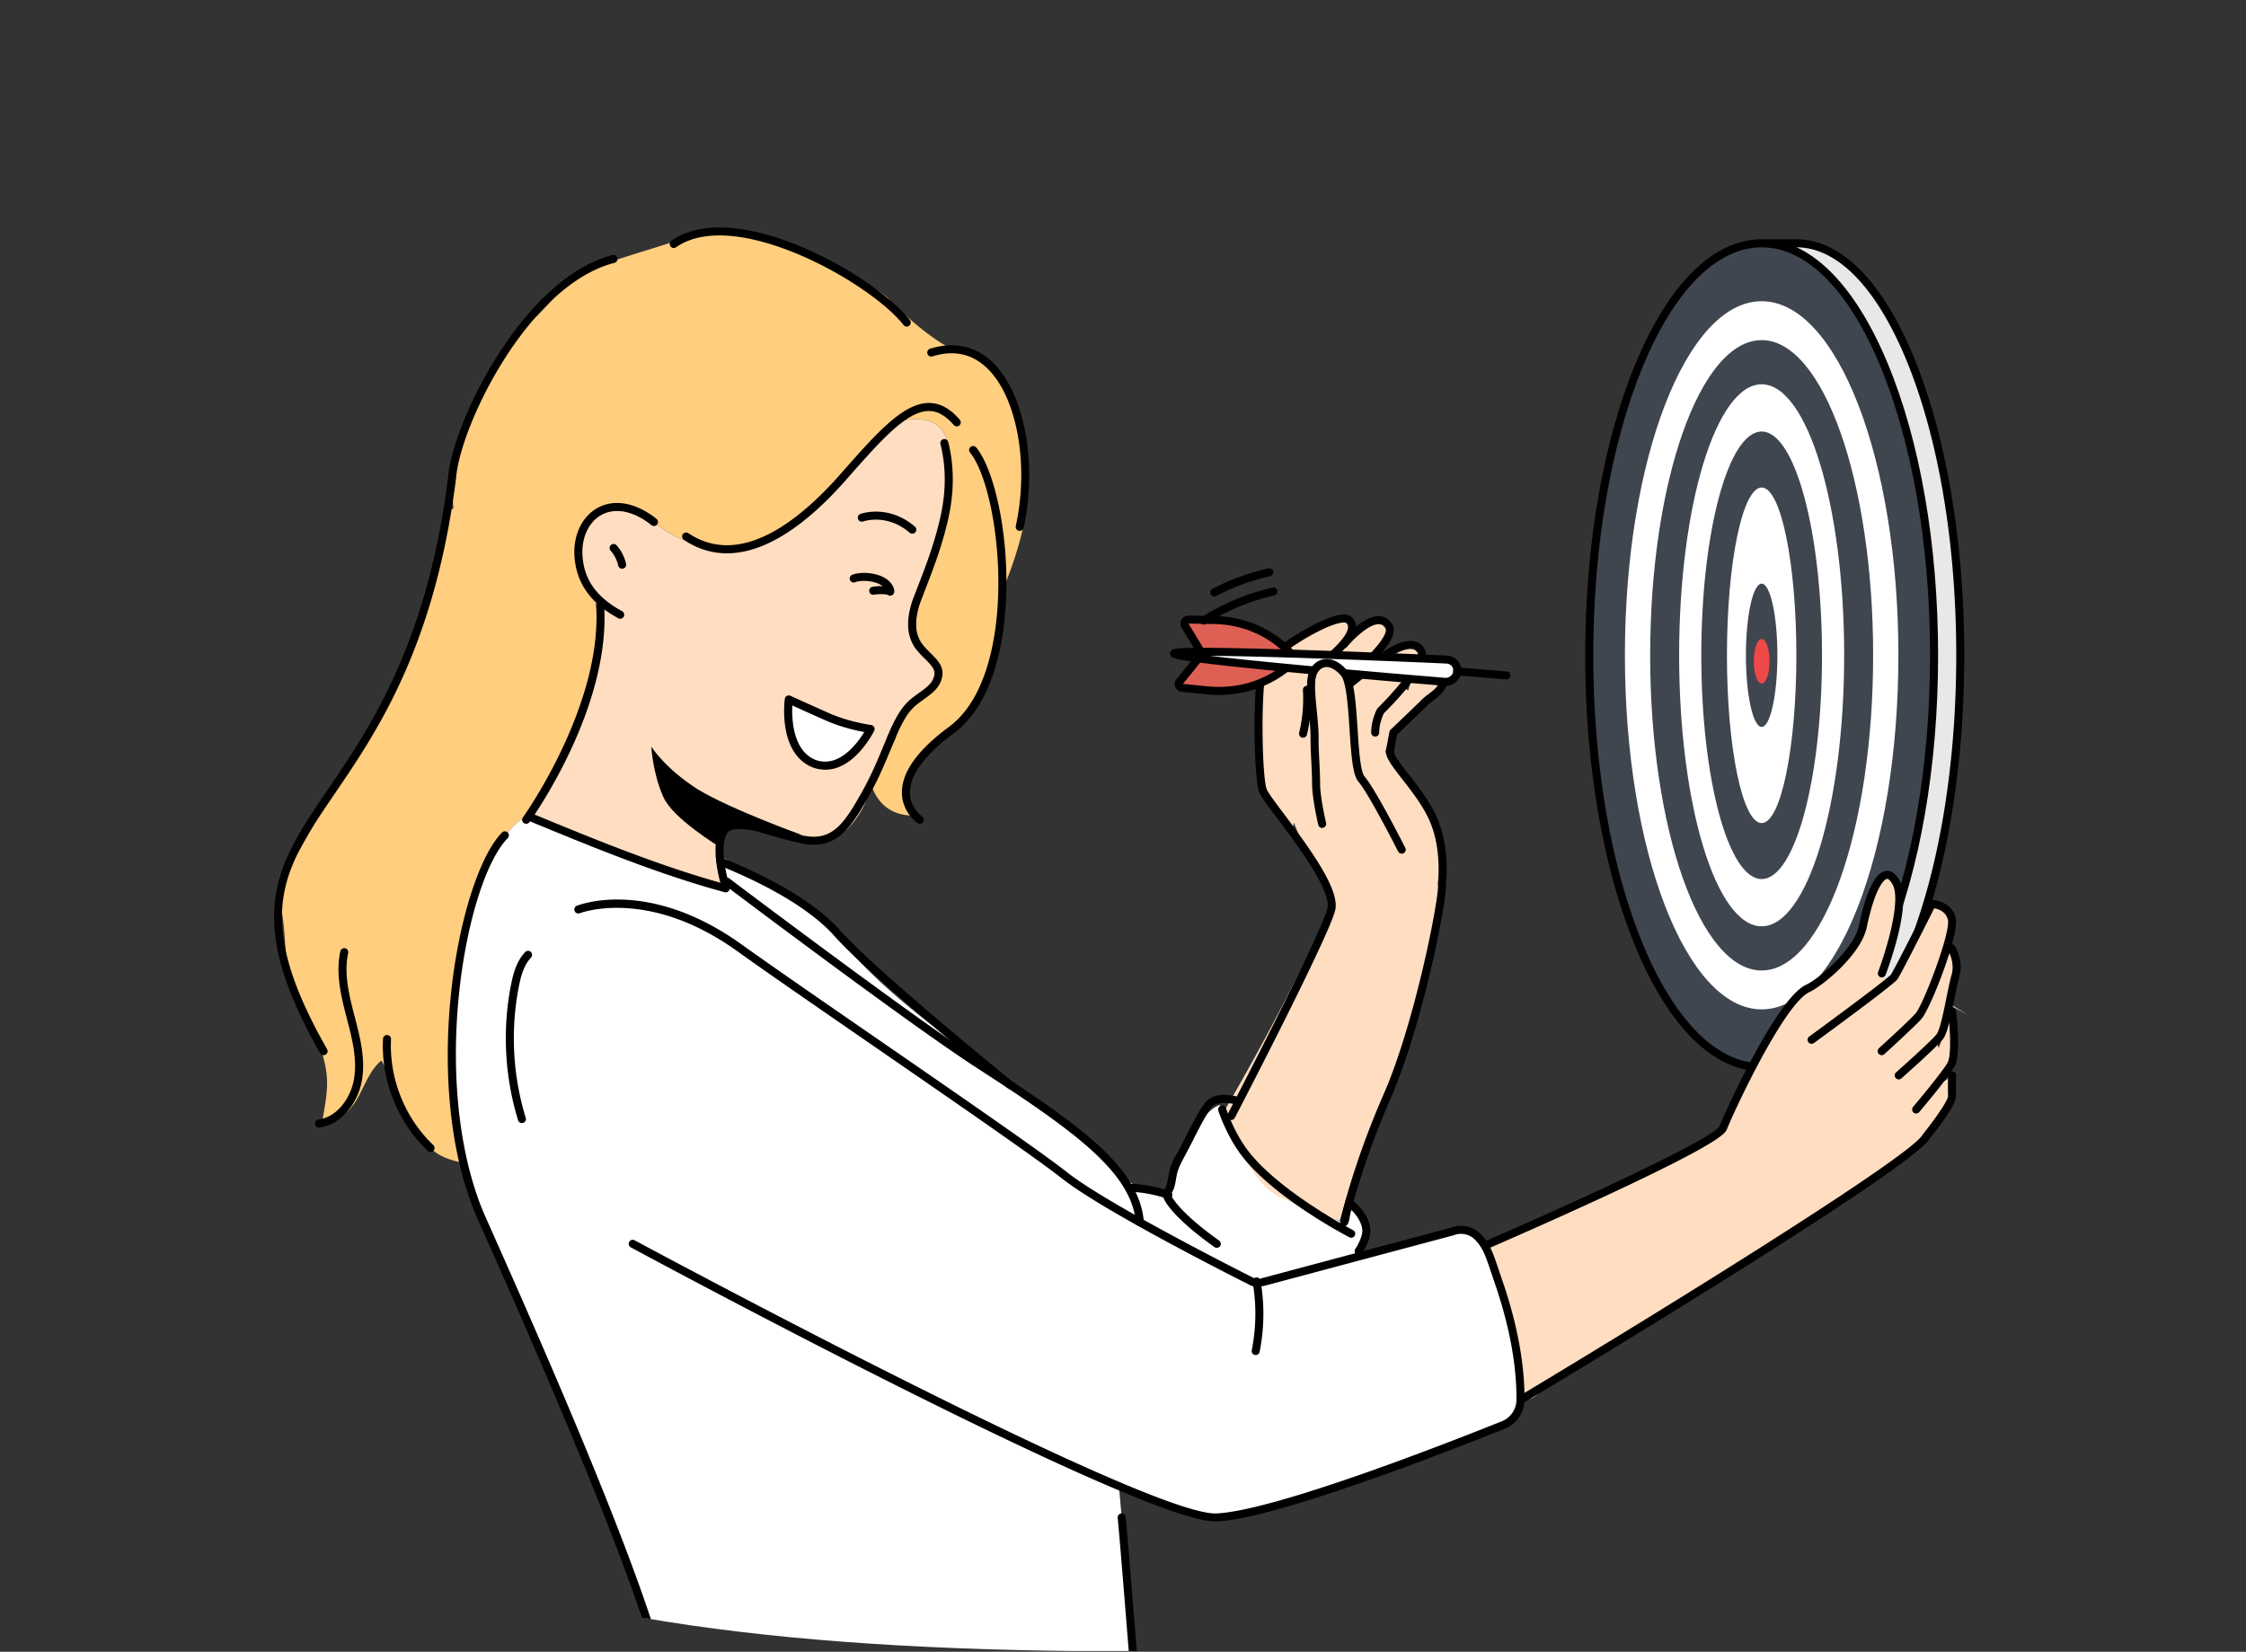
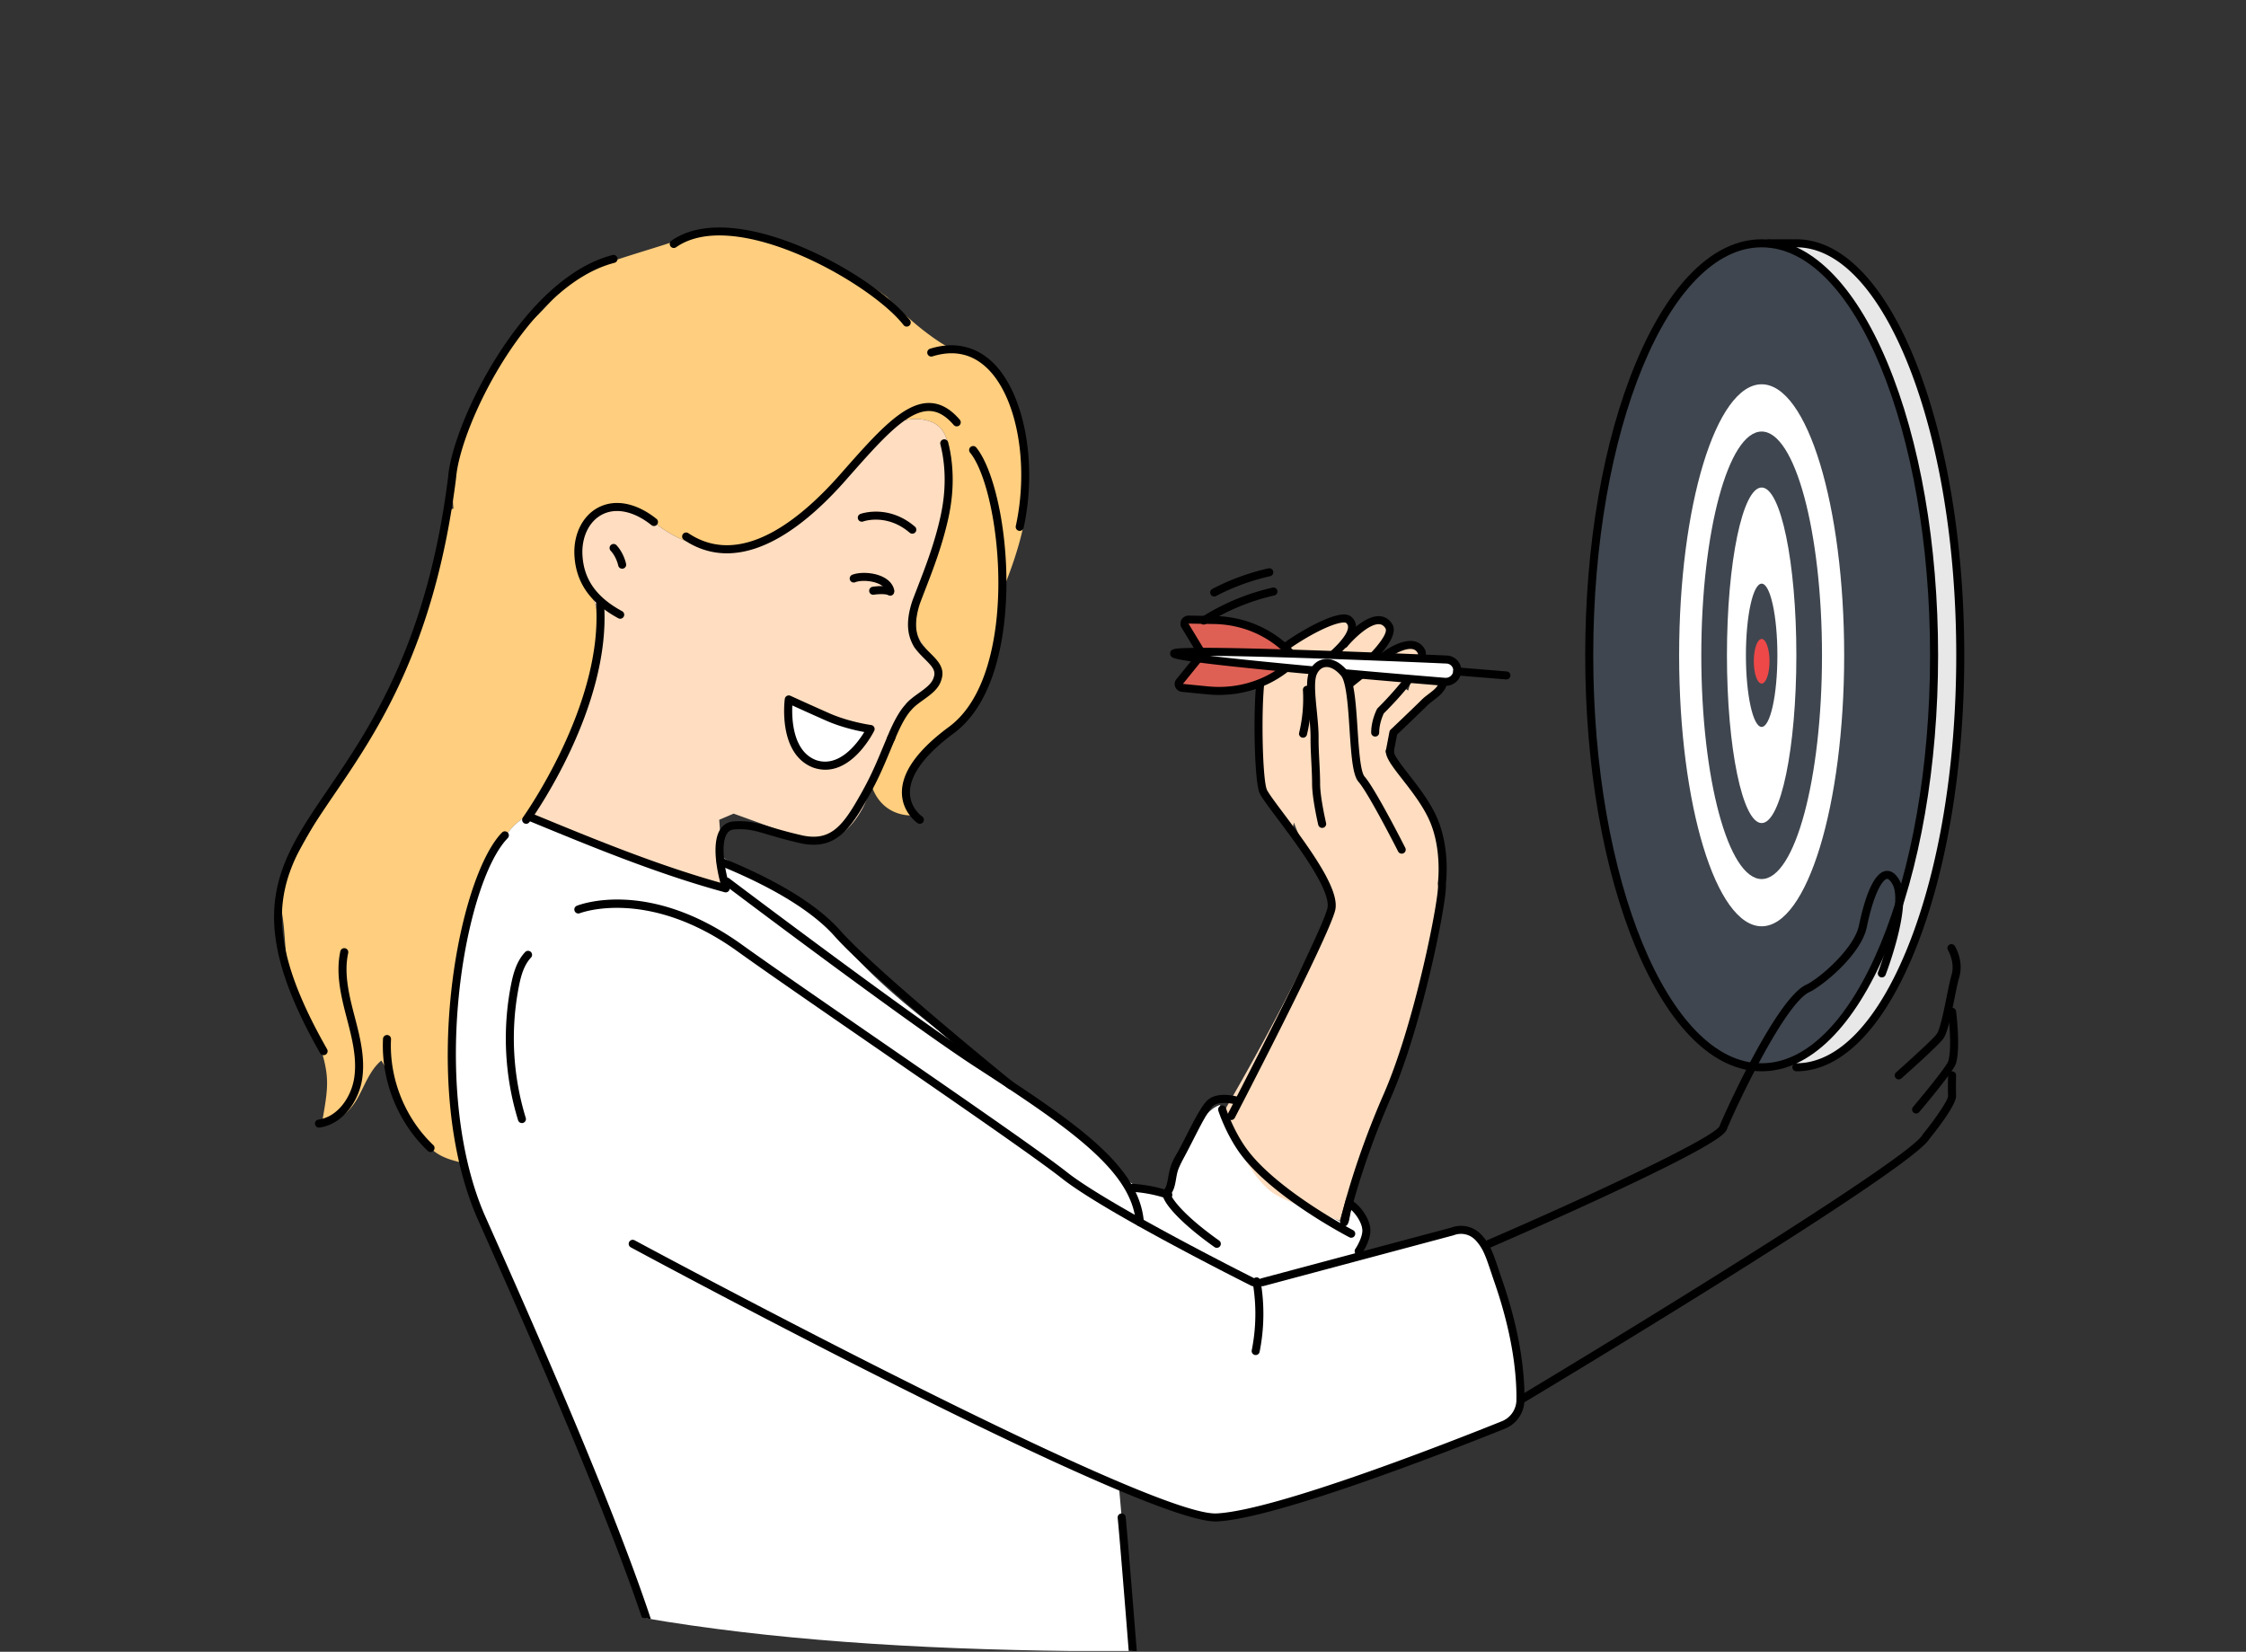
<svg xmlns="http://www.w3.org/2000/svg" xml:space="preserve" style="fill-rule:evenodd;clip-rule:evenodd;stroke-linejoin:round;stroke-miterlimit:2" viewBox="0 0 2412 1774">
  <rect x="0" y="0" width="2412" height="1774" fill="#333333" stroke="none" />
  <path d="M0 0h2411.179v1773.178H0z" style="fill:none" />
  <clipPath id="a">
    <path d="M0 0h2411.179v1773.178H0z" />
  </clipPath>
  <g clip-path="url(#a)">
    <clipPath id="b">
      <path d="M7.836 1077.52c64.315 575 509.86 696.07 1209.124 696.07 699.26 0 1148.82-145.69 1191.12-696.07C2447.31 567.083 2183.05.412 1210.96.412 250.861.412-51.942 543.081 7.836 1077.52Z" />
    </clipPath>
    <g clip-path="url(#b)">
      <path d="M2105.14 703.789c0 244.377-78.8 442.481-176.011 442.481l-29.7-884.963h29.7c97.211 0 176.011 198.105 176.011 442.482Z" style="fill:#e8e8e8;fill-rule:nonzero" />
      <path d="M1891.86 261.307c102.27 0 185.17 198.105 185.17 442.482 0 244.377-82.9 442.481-185.17 442.481-102.27 0-185.18-198.104-185.18-442.481 0-244.377 82.91-442.482 185.18-442.482Z" style="fill:#3f464f;fill-rule:nonzero" />
      <path d="M1710.99 703.789c0-241.609 81.14-438.174 180.87-438.174 99.72 0 180.86 196.565 180.86 438.174 0 241.61-81.14 438.171-180.86 438.171-99.73 0-180.87-196.561-180.87-438.171Zm45.95-314.546c-35.19 84.089-54.57 195.797-54.57 314.546s19.38 230.457 54.57 314.541c35.69 85.28 83.6 132.25 134.92 132.25 51.31 0 99.22-46.97 134.91-132.25 35.19-84.083 54.57-195.792 54.57-314.541s-19.38-230.458-54.57-314.546c-35.69-85.28-83.6-132.246-134.91-132.246-51.32 0-99.23 46.966-134.92 132.246Z" style="fill-rule:nonzero" />
      <path d="M1899.429 256.997h29.7c48.901 0 94.531 46.991 128.461 132.317 33.44 84.069 51.86 195.751 51.86 314.475 0 118.724-18.42 230.406-51.86 314.471-33.93 85.33-79.56 132.32-128.461 132.32a4.302 4.302 0 0 1-4.299-4.31c0-2.38 1.92-4.31 4.299-4.31 45.131 0 87.911-45.06 120.461-126.88 33.04-83.08 51.24-193.632 51.24-311.291 0-117.659-18.2-228.211-51.24-311.291-32.55-81.82-75.33-126.883-120.461-126.883h-29.7a4.31 4.31 0 0 1 0-8.618Z" style="fill-rule:nonzero" />
-       <path d="M1891.86 323.503c81.1 0 146.85 170.261 146.85 380.286s-65.75 380.291-146.85 380.291c-81.11 0-146.86-170.266-146.86-380.291s65.75-380.286 146.86-380.286Z" style="fill:#fff;fill-rule:nonzero" />
      <path d="M1891.86 365.288c66.12 0 119.72 151.552 119.72 338.501 0 186.947-53.6 338.501-119.72 338.501s-119.72-151.554-119.72-338.501c0-186.949 53.6-338.501 119.72-338.501Z" style="fill:#3f464f;fill-rule:nonzero" />
      <path d="M1891.86 412.733c48.94 0 88.62 130.31 88.62 291.056 0 160.746-39.68 291.051-88.62 291.051-48.95 0-88.63-130.305-88.63-291.051 0-160.746 39.68-291.056 88.63-291.056Z" style="fill:#fff;fill-rule:nonzero" />
      <path d="M1891.86 463.476c35.789 0 64.8 107.592 64.8 240.313s-29.011 240.312-64.8 240.312c-35.79 0-64.81-107.591-64.81-240.312s29.02-240.313 64.81-240.313Z" style="fill:#3f464f;fill-rule:nonzero" />
      <path d="M1891.86 523.592c20.58 0 37.269 80.677 37.269 180.197s-16.689 180.196-37.269 180.196c-20.59 0-37.28-80.676-37.28-180.196s16.69-180.197 37.28-180.197Z" style="fill:#fff;fill-rule:nonzero" />
      <path d="M1891.86 626.858c9.319 0 16.89 34.443 16.89 76.931 0 42.487-7.571 76.93-16.89 76.93-9.33 0-16.9-34.443-16.9-76.93 0-42.488 7.57-76.931 16.9-76.931Z" style="fill:#3f464f;fill-rule:nonzero" />
      <path d="M1891.86 686.236c4.66 0 8.44 10.732 8.44 23.968 0 13.237-3.78 23.969-8.44 23.969-4.67 0-8.45-10.732-8.45-23.969 0-13.236 3.78-23.968 8.45-23.968Z" style="fill:#ef4848;fill-rule:nonzero" />
-       <path d="M2065.05 1083.75c2.21-4.2 4.76-9.68 7.45-15.93l2.16 1.18-8.33 20.1c-.51-1.78-.94-3.56-1.28-5.35Zm-474.49 255.55c-3.06 20.98 12.08 39.58 22.64 57.97 17.57 30.6 23.69 67.6 16.91 102.23 1.8 1.12 3.41 1.89 4.92 2.46l-2.21 1.67s.89-.54 2.55-1.53c13.12 4.68 17.55-10.58 46.04-27.82 52.63-31.85 110.94-66.96 162.77-100.12 106.74-66.72 215.61-137.4 224.16-153.27 0 0 28.39-34.98 28.03-43.93-.37-8.95 0-21.97 0-21.97l-9.41 7.08c.65-2.71 1.06-5.48 1.22-8.31 4.32-5.82 7.55-10.61 8.19-12.71 4.88-16.16 0-54.4 0-54.4l-14.29 38.85c-1.04-2.45-2.12-4.9-3.27-7.34 1.89-1.93 3.4-3.56 4.3-4.7 3.65-4.65 7.01-19.47 10.08-34.4l19.76 10.72-19.5-12c2.32-11.32 4.47-22.55 6.45-29.29 4.66-15.88-4.25-30.189-4.25-30.189l-20.07 48.469c-.69-.43-1.39-.85-2.09-1.28 11.73-27.76 25.29-68.35 22.51-78.92-4.07-15.458-18.71-13.83-18.71-13.83s-28.97 52.51-39.6 70.7c-.2-.12-.44-.54-.6-.37-24.23 25.87-10.05-15.37-10.05-15.37s22.19-56.39 9.18-79.953c-12.03-21.758-26.1 10.271-33.43 37.123-7.32 26.85-47.54 70.31-61.38 76.68-14.41 6.65-34.741 38.26-52.6 70.97l6.24-4.2c-.07.14-.161.26-.24.4-.27.51-.54 1.02-.81 1.54-22.54 34.13-43.61 87.9-52.58 92.71-15.79 8.45-60.6 30.58-94.34 43.77-52.71 20.6-103.81 51.95-156.52 72.56Z" style="fill:#ffddc0;fill-rule:nonzero" />
      <path d="M300.794 958.094c1.145-10.086 6.231-19.233 11.213-28.073 32.987-58.524 65.971-117.046 98.955-175.57 9.463-16.788 18.944-33.622 26.444-51.374 8.09-19.148 13.802-39.208 19.133-59.302a1757.611 1757.611 0 0 0 15.322-62.343c2.754-12.173 2.308-31.097 15.105-35.253-4.486-46.947 8.498-81.423 8.498-81.423l35.119-70.41 23.653-38.179c5.711-3.063 11.004-6.863 15.949-11.074 12.979-11.049 23.315-24.747 35.975-36.118 12.763-11.464 27.492-19.941 43.635-25.69 20.724-7.381 41.946-13.542 62.902-20.232 10.696-3.415 21.356-7.395 32.199-10.295 9.703-2.597 19.861-2.436 29.706-4.251 8.183 1.242 19.46 3.094 34.948 5.795C887.2 267.845 953 319.378 953 319.378s24.32 26.897 55.17 47.365c30.84 20.468 43.28 9.794 64.63 34.676 27.47 32.504 33.2 91.958 29.22 143.962-3.27 36.857-23.97 85.346-23.97 85.346s-3.79 93.374-32.81 133.626c-5.43 6.737-51.33 39.884-68.21 70.559-9.91 18.466 6.27 40.718 6.27 40.718s-34.55 4.916-47.21-31.455c8.03-22.594 18.34-53.658 34.12-77.835 12.09-17.852 35.32-24.371 37.13-39.211 2.73-18.121-21.27-33.697-23.54-50.858-3.29-38.704 35.94-98.515 37.15-140.67-.04-8.275 5.38-52.792-8.92-73.334-10.84-16.032-39.87-13.558-48.58-7.744-18.53 11.326-78.95 79.352-78.95 79.352s-45.08 42.821-63.95 46.967c-25.265 5.889-36.958 9.689-66.326 4.982-29.372-4.706-51.943-25.212-51.943-25.212s-52.906-30.203-72.449-2.637c-15.209 20.518 2.214 76.171 2.214 76.171s16.63 22.786 11.952 66.946c-.962 9.073-2.803 19.028-5.895 29.897-.897 8.89-32.691 84.665-32.691 84.665s-18.344 30.651-31.7 56.312c-12.601 5.913-23.39 14.495-30.754 26.022l-.781-.829c-41.984 43.029-76.254 215.941-44.42 351.861-13.398-2.8-26.455-6.77-35.396-16.05-8.971-9.31-19.604-23.56-26.695-34.37-11.813-18.01-14.333-41.53-26.145-59.54-12.381 10.28-17.672 26.51-25.584 40.52-7.914 14.01-22 27.48-37.855 24.74 6.537-37.73 8.387-47.89-3.543-84.27-4.868-14.85-22.715-45.71-28.479-60.24-8.709-21.96-6.914-57.32-11.494-80.5-1.385-6.99-2.578-14.135-1.772-21.216Z" style="fill:#ffce7e;fill-rule:nonzero" />
      <path d="M570.587 878.063a503.046 503.046 0 0 1 3.125-6.097c13.356-25.661 31.7-56.312 31.7-56.312s31.794-75.775 32.691-84.665c3.092-10.869 4.933-20.824 5.895-29.897 4.678-44.16-11.952-66.946-11.952-66.946s-17.423-55.653-2.214-76.171c19.543-27.566 72.449 2.637 72.449 2.637s22.571 20.506 51.943 25.212c29.368 4.707 41.061.907 66.326-4.982 18.87-4.146 63.95-46.967 63.95-46.967s60.42-68.026 78.95-79.352c8.71-5.814 37.74-8.288 48.58 7.744 14.3 20.542 8.88 65.059 8.92 73.334-1.21 42.155-40.44 101.966-37.15 140.67 2.27 17.161 26.27 32.737 23.54 50.858-1.81 14.84-25.04 21.359-37.13 39.211-15.78 24.177-26.09 55.241-34.12 77.835-3.57 10.036-6.7 18.406-9.65 23.75-24.16 43.976-51.81 37.388-81.84 26.596-26.737-9.871-56.76-20.663-56.76-20.663l-15.465 6.591 2.933 40.026 2.268 30.937s-43.565-4.071-206.989-73.349Z" style="fill:#ffddc0;fill-rule:nonzero" />
      <path d="m542.177 897.159.781.829c7.364-11.527 18.153-20.109 30.754-26.022a503.046 503.046 0 0 0-3.125 6.097c163.424 69.278 206.989 73.349 206.989 73.349l-2.268-30.937c10.97 6.24 21.938 12.482 32.907 18.721 19.204 10.931 38.495 21.913 55.845 35.604 23.7 18.7 43.25 42.03 64.52 63.46 79.04 79.68 181.43 132.82 261.79 211.17 17.57 17.13 39.11 37.05 62.95 31.22 10.12-21.07 20.24-42.13 30.35-63.19 5.84-12.14 12.73-25.3 25.24-30.29.54-.21 1.08-.34 1.62-.52-2.52 7.8 2.78 17.19 6.91 23.42 7.83 11.79 18 22.06 28.26 31.72 12.14 11.43 25.01 22.09 38.2 32.29 11.97 9.26 24.23 18.17 36.89 26.47 7.74 5.08 15.81 10.7 24.55 13.96.94.34 1.91-.27 2.43-.99 2.09-2.93 2.39-15.96 3.33-19.4 6.13 11.14 16.28 18.65 11.55 45.7-.54 3.08-1.16 6.15-1.85 9.2l98.95-26.43c9.85-3.78 20.96-1.14 28.13 6.61 10.17 11.01 12.44 21.4 21.57 47.91 20.43 59.32 23.66 102.95 23.37 126.52a29.245 29.245 0 0 1-18.36 26.81c-57.35 23.04-243.96 96.22-307.71 99.3-16.83.82-57.17-13.26-109.73-35.63l4.81 5.12c1.57 14.59 8.49 99.6 16.52 200.15H712.357c-28.219-115.81-142.172-372.17-194.908-490.61-8.289-18.62-14.772-38.75-19.692-59.75-31.834-135.92 2.436-308.832 44.42-351.861Z" style="fill:#fff;fill-rule:nonzero" />
      <path d="M415.832 1111.62a4.309 4.309 0 0 1 4.087 4.52c-2.101 42.12 14.873 84.63 45.414 113.71a4.305 4.305 0 0 1 .147 6.09 4.292 4.292 0 0 1-3.119 1.34c-1.069 0-2.137-.4-2.971-1.19-32.332-30.79-50.303-75.79-48.076-120.38.117-2.38 2.162-4.19 4.518-4.09ZM341.941 1202.47c21.246-2.98 35.426-24.8 38.453-44.81 3.217-21.28-2.525-43.25-8.08-64.49l-.408-1.56c-6.215-23.81-11.383-47.07-6.406-69.87a4.301 4.301 0 0 1 5.13-3.29 4.31 4.31 0 0 1 3.291 5.13c-4.572 20.94.381 43.1 6.323 65.85l.406 1.56c5.777 22.09 11.748 44.93 8.266 67.96-3.504 23.17-20.356 48.49-45.78 52.05-.203.03-.404.04-.603.04a4.302 4.302 0 0 1-4.262-3.71 4.307 4.307 0 0 1 3.67-4.86ZM563.945 1022.56a4.312 4.312 0 0 1 6.09-.21 4.321 4.321 0 0 1 .205 6.1c-7.772 8.3-10.907 20.1-13.137 31.61-9.029 46.59-6.43 95.19 7.506 140.56a4.304 4.304 0 0 1-4.119 5.57 4.311 4.311 0 0 1-4.117-3.04c-14.352-46.71-17.026-96.76-7.731-144.73 2.477-12.78 6.041-25.96 15.303-35.86Z" style="fill-rule:nonzero" />
      <path d="M1426.48 980.22c2.75-5.86 5.53-12.061 5.07-18.523-.58-8.069-6.05-14.81-10.95-21.255-13.15-17.311-23.52-36.618-31.07-56.99l-2.04 9.557c-15.01-20.448-28.76-37.736-31.07-43.52-5.7-14.223-7.33-113.513 0-131.414 7.32-17.899 78.12-58.878 91.95-52.369 13.83 6.509-17.03 29.051-15.63 33.189 19.2-17.392 49.52-41.028 58.74-26.382 8.84 14.043-39.87 53.699-39.87 53.699l-7.61-2.473c.27.375.54.721.79 1.149 3.85 1.145 7.58 2.643 11.18 4.421l32.25-25.788s29.29-21.623 38.24-3.843c3.52 6.979-8.39 23.873-20.69 38.549 2.33.713 4.51 1.934 6.43 3.526l5.88-19.514s26.28-17.36 31.19.718c4.86 17.899-10.6 22.781-19.55 31.731-6.99 6.989-23.35 22.582-30.21 29.101l.19-.627c-.41.532-.83 1.06-1.22 1.605l1.03-.978-6.96 23.071 3.46-18.224c-8.48 14.647-3.46 18.224-3.46 18.224 0 12.204 33.1 41.395 46.93 73.589 13.83 32.193 8.95 68.69 8.95 68.69 2.44 13.025-24.41 149.711-58.58 227.821-34.17 78.11-46.38 135.81-46.38 135.81l2.7-27.86c-2.36 8.73-4.79 17.43-7.31 26.11-15.15-5.77-30.31-11.55-45.46-17.32-9.77-3.73-19.68-7.53-28.08-13.75-8.88-6.57-15.66-15.55-21.88-24.68a361.651 361.651 0 0 1-25.52-43.68c-1.98-4-3.92-8.24-3.8-12.7.13-4.77 2.6-9.12 5-13.25 38.76-66.86 74.6-135.42 107.36-205.42Z" style="fill:#ffddc0;fill-rule:nonzero" />
      <path d="M788.233 882.195c15.833-1.001 24.481 1.578 38.817 5.843 8.628 2.566 19.37 5.759 35.3 9.365 27.85 5.649 41.21-8.104 58.93-39.134 12.88-22.11 18.86-36.434 26.43-54.568 1.68-4.037 3.43-8.229 5.34-12.696a4.3 4.3 0 0 1 5.65-2.272 4.316 4.316 0 0 1 2.28 5.655c-1.9 4.445-3.64 8.616-5.32 12.633-7.39 17.698-13.77 32.983-26.91 55.553-18.95 33.182-35.44 49.899-68.21 43.255-16.3-3.689-27.195-6.929-35.948-9.531-14.33-4.261-21.536-6.398-35.824-5.501-3.438.21-5.91 1.537-7.775 4.179-7.968 11.27-1.886 41.056 1.13 51.583a4.308 4.308 0 0 1-8.282 2.378c-1.228-4.278-11.662-42.272.11-58.932 3.352-4.743 8.293-7.443 14.282-7.81Z" style="fill-rule:nonzero" />
-       <path d="M972.71 756.149c3.75-4.406 8.86-8.076 13.79-11.625 7.37-5.297 14.33-10.3 16.19-16.913l.09-.292c2.61-7.253-1.51-11.814-9.65-19.909-3.71-3.697-7.93-7.888-11.4-12.937a4.277 4.277 0 0 1-.2-.331c-5.54-9.85-10.08-23.342-1.74-48.882 1.85-4.952 3.84-10.085 5.89-15.408 8.62-22.286 18.39-47.544 24.73-76.825 2.09-10.179 8.45-41.156-.46-76.124a4.308 4.308 0 1 1 8.35-2.127c9.4 36.886 2.74 69.325.54 80.03-6.49 29.983-16.39 55.576-25.12 78.154-2.05 5.289-4.02 10.39-5.79 15.142-8.14 24.929-2.05 36.184 1.01 41.646 3 4.32 6.7 7.996 10.27 11.554 7.97 7.927 16.2 16.122 11.73 28.789-2.72 9.431-11.2 15.531-19.41 21.43-4.76 3.425-9.26 6.662-12.33 10.302-.07.08-.14.157-.21.233-9.2 9.429-17.87 31.951-17.95 32.177a4.316 4.316 0 0 1-5.57 2.489 4.306 4.306 0 0 1-2.48-5.562c.37-.988 9.32-24.252 19.72-35.011ZM640.14 649.203a4.309 4.309 0 0 1 3.997-4.599 4.273 4.273 0 0 1 4.598 3.999c7.749 111.076-76.605 229.386-80.198 234.367a4.303 4.303 0 0 1-3.498 1.789 4.31 4.31 0 0 1-3.493-6.83c.864-1.196 86.121-120.797 78.594-228.726Z" style="fill-rule:nonzero" />
+       <path d="M972.71 756.149c3.75-4.406 8.86-8.076 13.79-11.625 7.37-5.297 14.33-10.3 16.19-16.913c2.61-7.253-1.51-11.814-9.65-19.909-3.71-3.697-7.93-7.888-11.4-12.937a4.277 4.277 0 0 1-.2-.331c-5.54-9.85-10.08-23.342-1.74-48.882 1.85-4.952 3.84-10.085 5.89-15.408 8.62-22.286 18.39-47.544 24.73-76.825 2.09-10.179 8.45-41.156-.46-76.124a4.308 4.308 0 1 1 8.35-2.127c9.4 36.886 2.74 69.325.54 80.03-6.49 29.983-16.39 55.576-25.12 78.154-2.05 5.289-4.02 10.39-5.79 15.142-8.14 24.929-2.05 36.184 1.01 41.646 3 4.32 6.7 7.996 10.27 11.554 7.97 7.927 16.2 16.122 11.73 28.789-2.72 9.431-11.2 15.531-19.41 21.43-4.76 3.425-9.26 6.662-12.33 10.302-.07.08-.14.157-.21.233-9.2 9.429-17.87 31.951-17.95 32.177a4.316 4.316 0 0 1-5.57 2.489 4.306 4.306 0 0 1-2.48-5.562c.37-.988 9.32-24.252 19.72-35.011ZM640.14 649.203a4.309 4.309 0 0 1 3.997-4.599 4.273 4.273 0 0 1 4.598 3.999c7.749 111.076-76.605 229.386-80.198 234.367a4.303 4.303 0 0 1-3.498 1.789 4.31 4.31 0 0 1-3.493-6.83c.864-1.196 86.121-120.797 78.594-228.726Z" style="fill-rule:nonzero" />
      <path d="M643.669 544.479c17.901-8.672 40.248-4.024 61.299 12.764a4.31 4.31 0 1 1-5.375 6.738c-18.343-14.637-37.358-18.916-52.168-11.746-13.671 6.621-22.109 22.347-22.023 40.984.484 27.582 14.054 47.669 42.695 63.215a4.307 4.307 0 0 1 1.732 5.841 4.306 4.306 0 0 1-5.844 1.733c-31.22-16.946-46.661-40.052-47.202-70.694-.102-22.042 10.203-40.754 26.886-48.835Z" style="fill-rule:nonzero" />
      <path d="M662.193 585.696c7.941 8.726 10.093 19.543 10.181 19.999a4.303 4.303 0 0 1-4.234 5.118 4.32 4.32 0 0 1-4.227-3.48c-.017-.088-1.83-8.954-8.093-15.835a4.31 4.31 0 1 1 6.373-5.802ZM924.04 551.961c1.22-.444 30.27-10.537 58.49 13.649a4.306 4.306 0 0 1-2.8 7.581c-.99 0-1.99-.34-2.8-1.036-24.28-20.802-48.91-12.465-49.97-12.085a4.312 4.312 0 0 1-5.51-2.593 4.305 4.305 0 0 1 2.59-5.516Z" style="fill-rule:nonzero" />
-       <path d="M749.16 847.651c36.318 22.003 112.47 49.292 112.47 49.292s-50.629-6.49-73.129-10.447c-18.119-2.728-16.126 22.782-16.126 22.782s-49.767-30.129-59.864-53.032c-11.667-25.706-13.044-54.426-13.044-54.426s13.685 22.732 49.693 45.831Z" />
      <path d="M889 770.055c22.06 9.735 45.96 12.905 45.96 12.905s-24.6 49.755-60.09 37.428c-35.19-13.424-27.79-69.19-27.79-69.19s19.859 9.12 41.92 18.857Z" style="fill:#fff" />
      <path d="M850.89 757.676c7.47 3.403 21.48 9.749 36.37 16.32 15.76 6.954 32.21 10.614 40.9 12.216-7.18 11.744-26.89 38.783-51.88 30.105-25.07-9.565-26.05-44.567-25.39-58.641Zm-8.09-7.044c-.32 2.416-7.405 59.31 30.529 73.781 4.521 1.571 8.87 2.267 13.011 2.267 31.41.001 51.53-39.893 52.48-41.811.61-1.244.59-2.71-.06-3.935a4.31 4.31 0 0 0-3.24-2.245c-.23-.031-23.58-3.217-44.78-12.576a3489.562 3489.562 0 0 1-41.86-18.831 4.347 4.347 0 0 0-3.89.144 4.327 4.327 0 0 0-2.19 3.206ZM739.25 572.645c56.59 37.936 121.12-14.811 165.33-65.771l.87-.983c36.08-40.811 64.61-73.072 92.11-73.072.09 0 .17 0 .26.002 11.83.088 22.59 5.971 32.9 17.985a4.314 4.314 0 0 1-.46 6.076 4.316 4.316 0 0 1-6.08-.466c-8.59-10.011-17.23-14.91-26.42-14.978h-.2c-23.62 0-51.01 30.975-85.66 70.161l-.84.953c-47 54.18-91.231 81.71-130.391 81.709-16.345 0-31.809-4.799-46.217-14.457a4.31 4.31 0 0 1-1.181-5.98 4.31 4.31 0 0 1 5.979-1.179ZM481.236 512.398c4.344-56.76 79.414-213.414 176.538-238.483a4.3 4.3 0 0 1 5.249 3.094 4.309 4.309 0 0 1-3.094 5.249c-93.533 24.144-165.892 175.81-170.121 231.005-22.721 181.149-84.904 272.462-130.308 339.135-55.86 82.026-89.577 131.532-8.239 274.422a4.311 4.311 0 0 1-1.611 5.88c-.674.38-1.406.57-2.129.57a4.318 4.318 0 0 1-3.748-2.18c-84-147.56-47.16-201.658 8.602-283.541 44.912-65.949 106.421-156.271 128.861-335.151ZM1019.49 780.365c33.33-24.92 45.62-73.617 50.07-110.079 9.12-74.855-7.17-158.991-27.83-184.205a4.308 4.308 0 0 1 .61-6.063 4.3 4.3 0 0 1 6.06.601c21.8 26.612 39.36 111.479 29.71 190.71-4.64 38.129-17.69 89.195-53.48 115.958-31.32 23.029-47.72 45.24-47.43 64.232.24 16.335 12.56 25.011 13.07 25.363a4.313 4.313 0 0 1 1.15 5.984 4.3 4.3 0 0 1-3.57 1.893c-.83 0-1.68-.24-2.42-.743-.67-.454-16.45-11.382-16.85-32.2-.43-22.253 16.71-46.301 50.91-71.451ZM721.093 258.499c68.329-47.882 218.467 37.01 256.037 85.303a4.31 4.31 0 0 1-.75 6.048 4.31 4.31 0 0 1-2.65.907c-1.28 0-2.55-.571-3.4-1.664-35.13-45.158-180.967-127.928-244.288-83.536a4.31 4.31 0 1 1-4.949-7.058Z" style="fill-rule:nonzero" />
      <path d="M998.82 374.532c24.97-7.809 47.75-3.168 65.88 13.436 34.99 32.033 49.86 108.905 34.6 178.815a4.317 4.317 0 0 1-4.21 3.392c-.3 0-.61-.034-.92-.102a4.302 4.302 0 0 1-3.29-5.128c14.66-67.147.91-140.499-31.99-170.621-15.97-14.615-35.3-18.514-57.5-11.567a4.301 4.301 0 0 1-5.4-2.826 4.313 4.313 0 0 1 2.83-5.399ZM783.147 943.396c1.955 1.479 196.283 148.204 269.733 195.774 105.59 68.39 170.56 113.34 175.55 173.24.19 2.37-1.57 4.46-3.94 4.65-.12.01-.24.02-.36.02-2.22 0-4.1-1.7-4.29-3.95-4.57-54.78-67.89-99.53-171.64-166.72-73.71-47.74-268.291-194.657-270.248-196.135a4.312 4.312 0 0 1-.843-6.037 4.314 4.314 0 0 1 6.038-.842ZM539.095 894.15a4.314 4.314 0 0 1 6.094-.075 4.309 4.309 0 0 1 .072 6.093c-23.795 24.387-44.922 92.572-52.568 169.672-8.908 89.78 1.551 176.22 28.693 237.18 53.242 119.56 167.303 375.73 195.357 492.36h-8.771c-28.852-116.93-145.93-379.88-194.459-488.86-64.074-143.89-22.123-367.483 25.582-416.37ZM1200.28 1630.24a4.303 4.303 0 0 1 3.82-4.74 4.318 4.318 0 0 1 4.75 3.82c1.45 13.47 7.18 83.92 14.03 170.06h-8.64c-6.82-85.73-12.51-155.75-13.96-169.14Z" style="fill-rule:nonzero" />
      <path d="M775.533 921.356c.707.3 1.688.704 2.915 1.208 58.238 23.963 99.932 49.816 123.932 76.847 38.81 43.729 184.09 161.629 185.55 162.809 1.85 1.5 2.13 4.21.63 6.06a4.296 4.296 0 0 1-3.35 1.6c-.95 0-1.91-.32-2.71-.96-5.99-4.86-147.28-119.53-186.57-163.79-15.89-17.9-49.74-45.376-120.762-74.596-1.262-.518-2.27-.934-2.997-1.241a4.31 4.31 0 0 1 3.362-7.937ZM681.521 1332.09c5.473 2.95 544.849 293.38 623.639 293.38.47 0 .94-.01 1.38-.03 63.13-3.05 250.41-76.54 306.31-99a24.895 24.895 0 0 0 15.66-22.86c.31-25.5-3.45-67.89-23.13-125.07-1.45-4.2-2.73-8-3.89-11.47-6.07-18.08-8.84-26.33-16.78-34.92-6.01-6.5-15.2-8.66-23.42-5.51-.14.05-.28.1-.43.14l-204.15 54.53c-2.3.6-4.66-.76-5.27-3.06a4.3 4.3 0 0 1 3.05-5.27l203.94-54.47c11.47-4.3 24.24-1.25 32.61 7.79 9.2 9.95 12.34 19.33 18.62 38.03 1.16 3.45 2.43 7.23 3.87 11.41 20.09 58.34 23.92 101.8 23.6 127.97-.17 13.61-8.44 25.69-21.07 30.76-56.21 22.58-244.63 96.49-309.1 99.61-.49.02-.99.03-1.51.03-81.3 0-605.598-282.31-628.019-294.41a4.3 4.3 0 0 1-1.747-5.83 4.306 4.306 0 0 1 5.837-1.75Z" style="fill-rule:nonzero" />
      <path d="M1311.15 1187.5c2.26-.71 4.7.51 5.43 2.78.08.26 8.63 26.35 24.52 46.68 33.99 43.48 111.21 83.85 111.99 84.26a4.304 4.304 0 0 1 1.84 5.8 4.313 4.313 0 0 1-3.83 2.33c-.67 0-1.35-.15-1.98-.49-3.24-1.67-79.65-41.62-114.81-86.6-16.83-21.51-25.57-48.2-25.93-49.33-.73-2.26.51-4.69 2.77-5.43Z" style="fill-rule:nonzero" />
      <path d="M1254.44 1265.02c1.12-6.44 2.51-14.47 7.97-23.56 3.31-5.52 7.32-13.4 11.57-21.74 8.75-17.19 17.02-33.42 23.57-38.77 10.36-8.49 28.65-3.83 30.71-3.27 2.29.63 3.64 3 3.02 5.29-.62 2.29-2.99 3.66-5.28 3.03-4.4-1.18-17.1-3.21-23 1.62-5.14 4.2-14.12 21.84-21.34 36.01-4.32 8.48-8.4 16.49-11.86 22.26-4.63 7.72-5.82 14.56-6.86 20.6-1.02 5.85-1.98 11.39-5.71 16.33 1.45 4.34 12.74 21.72 52.01 49.55a4.308 4.308 0 0 1 1.03 6 4.294 4.294 0 0 1-3.52 1.82c-.87 0-1.74-.26-2.49-.79-36.95-26.18-54.62-47.09-55.74-56.19-.3-2.46.54-4.03 1.29-4.91 2.92-3.41 3.68-7.76 4.63-13.28ZM1453.33 1290.43c6.24 3.77 16.28 15.86 18.13 27.85 1.83 11.92-7.72 26.31-8.82 27.91a4.298 4.298 0 0 1-3.56 1.87c-.83 0-1.68-.24-2.42-.75a4.298 4.298 0 0 1-1.13-5.98c2.44-3.59 8.53-14.48 7.41-21.74-1.35-8.8-9.36-18.94-14.07-21.78-2.03-1.23-2.69-3.88-1.46-5.91a4.313 4.313 0 0 1 5.92-1.47ZM1630.6 1499.93c167.79-100.64 421.82-258.56 433.94-281.08.13-.23.28-.46.45-.67 13.14-16.19 27.15-36.54 27.07-41.04-.37-9-.01-21.73 0-22.27.07-2.38 2.13-4.32 4.43-4.18 2.38.06 4.26 2.05 4.19 4.43-.01.13-.36 12.97-.01 21.66.4 9.72-21.62 37.74-28.77 46.56-20.04 33.33-394.11 258.34-436.86 283.98a4.287 4.287 0 0 1-5.91-1.48c-1.23-2.03-.57-4.68 1.47-5.91ZM1597.32 1331.93c116.51-50.31 243.47-110.31 249.26-122.4 6.7-16.68 61.54-137.38 93.03-151.89 13.88-6.4 51.55-38.719 56.73-63.67 5.29-25.519 14.58-56.389 28.75-58.533 3.9-.585 9.64.71 14.9 10.226 13.59 24.603-12.07 93.547-15.04 101.327-.85 2.22-3.34 3.34-5.56 2.48a4.302 4.302 0 0 1-2.49-5.56c7.67-20.11 25.42-76.197 15.54-94.078-2.16-3.925-4.42-6.1-6.06-5.875-3.88.587-13.39 12.161-21.6 51.763-6.23 30.02-48.18 63.58-61.56 69.75-26.76 12.33-79.38 124.22-88.64 147.27-1.66 4.12-5.54 13.79-130.9 72-61.26 28.44-122.34 54.83-122.95 55.1-.55.24-1.13.35-1.7.35-1.67 0-3.26-.97-3.96-2.6-.94-2.18.06-4.72 2.25-5.66Z" style="fill-rule:nonzero" />
-       <path d="M1942.94 1113.27c31.96-23.35 84.05-62.09 87.72-66.55 2.84-3.98 25.57-48.64 40.15-77.698a4.302 4.302 0 0 1 3.85-2.375c7.15.065 21.63 4.084 25.51 18.833 4.65 17.681-27.52 98.85-36.79 108.96-8.98 9.8-38.49 36.57-39.75 37.71a4.294 4.294 0 0 1-6.08-.3 4.306 4.306 0 0 1 .3-6.09c.3-.27 30.46-27.64 39.17-37.14 8.01-8.73 38.35-87.52 34.81-100.95-2.35-8.95-10.44-11.45-14.65-12.14-7.24 14.4-35.68 70.84-39.51 76.2-4.15 5.8-69.67 53.9-89.65 68.5-1.92 1.4-4.62.98-6.02-.94-1.4-1.92-.98-4.62.94-6.02Z" style="fill-rule:nonzero" />
      <path d="M2079.72 1110.79c3.59-4.56 7.67-24.76 10.66-39.51 1.89-9.36 3.68-18.21 5.38-24.01 4.04-13.75-3.69-26.57-3.77-26.7a4.3 4.3 0 0 1 1.39-5.92 4.301 4.301 0 0 1 5.93 1.38c.41.651 9.87 16.14 4.72 33.67-1.6 5.44-3.35 14.11-5.21 23.29-4.51 22.32-7.81 37.38-12.32 43.13-6.69 8.51-43.05 40.73-44.6 42.1-.82.73-1.84 1.08-2.85 1.08a4.306 4.306 0 0 1-2.86-7.53c10.36-9.17 38.37-34.41 43.53-40.98Z" style="fill-rule:nonzero" />
      <path d="M2092.24 1139.81c4.56-15.1-.1-52.25-.15-52.62a4.311 4.311 0 0 1 3.73-4.82c2.36-.28 4.52 1.37 4.82 3.73.21 1.6 4.94 39.35-.15 56.2-2.43 8.05-33.28 44.8-39.44 52.09a4.284 4.284 0 0 1-3.29 1.52c-.98 0-1.97-.33-2.78-1.01a4.313 4.313 0 0 1-.51-6.08c17.55-20.75 36.48-44.77 37.77-49.01ZM1216.74 1271.47c13.38.83 26.61 3.43 39.31 7.73 2.25.76 3.46 3.21 2.7 5.46a4.304 4.304 0 0 1-5.46 2.7 143.152 143.152 0 0 0-37.08-7.29 4.317 4.317 0 0 1-4.04-4.57c.15-2.37 2.15-4.2 4.57-4.03ZM572.232 874.08c67.319 27.759 136.934 56.463 208.328 75.9a4.31 4.31 0 0 1-2.261 8.316c-71.92-19.58-141.786-48.39-209.356-76.249a4.308 4.308 0 0 1-2.338-5.626 4.307 4.307 0 0 1 5.627-2.341ZM619.476 972.81c3.115-1.25 77.478-30.028 177.624 42.001 29.719 21.369 85.02 59.509 143.56 99.879 87.32 60.22 177.6 122.49 205.26 144.32 45.49 35.92 200.29 113.47 201.84 114.25a4.31 4.31 0 0 1 1.93 5.78 4.294 4.294 0 0 1-3.86 2.38c-.64 0-1.3-.14-1.92-.45-6.39-3.2-157.14-78.73-203.34-115.2-27.43-21.66-117.6-83.84-204.8-143.98-58.581-40.4-113.913-78.56-143.702-99.99-95.898-68.969-168.424-41.37-169.367-41-2.203.88-4.713-.17-5.604-2.38a4.311 4.311 0 0 1 2.379-5.61ZM1445.76 731.951l39.9-31.894c2.02-1.489 20.07-14.429 33.72-11.177 4.81 1.148 8.59 4.212 10.93 8.86 7.32 14.531-28.06 52.3-44.23 68.441-1.07 2.266-4.94 11.114-4.94 20.593a4.31 4.31 0 0 1-8.62 0c0-13.109 5.93-24.642 6.19-25.128.2-.39.46-.75.78-1.061 25.84-25.722 45.99-53.277 43.12-58.971-1.21-2.402-2.87-3.785-5.23-4.349-8.29-1.998-22.01 6.348-26.47 9.622l-39.77 31.794a4.299 4.299 0 0 1-6.05-.674 4.303 4.303 0 0 1 .67-6.056ZM1485.9 1175.23c34.31-78.41 60.34-214.392 58.3-225.297-.09-.449-.1-.909-.04-1.364.05-.353 4.54-35.749-8.64-66.419-6.99-16.264-19.38-32.172-29.35-44.954-10.41-13.358-17.93-23.009-17.93-30.336a4.309 4.309 0 0 1 4.31-4.309c2.38 0 4.31 1.928 4.31 4.309 0 4.364 8.19 14.875 16.11 25.038 10.27 13.172 23.04 29.565 30.47 46.85 13.37 31.109 9.92 65.444 9.33 70.402 1.56 17.642-25.32 152.61-58.98 229.54-33.57 76.74-45.98 134.4-46.1 134.97a4.312 4.312 0 0 1-4.21 3.42c-.3 0-.6-.03-.9-.09a4.305 4.305 0 0 1-3.32-5.11c.12-.58 12.69-59.03 46.64-136.65Z" style="fill-rule:nonzero" />
      <path d="M1481.74 661.796c5.51.359 10.14 3.27 13.38 8.42 10.09 16.027-28.67 49.469-40.79 59.337-.8.65-1.76.968-2.72.968-1.25 0-2.49-.543-3.34-1.588a4.3 4.3 0 0 1 .62-6.063c22.09-17.993 43.01-41.599 38.94-48.061-1.78-2.831-3.89-4.232-6.64-4.413-11.27-.672-28.62 17.17-34.4 24.131a4.316 4.316 0 0 1-6.07.566 4.307 4.307 0 0 1-.56-6.066c2.4-2.908 24-28.429 41.58-27.231Z" style="fill-rule:nonzero" />
      <path d="M1425.46 975.76c4.69-18.755-31.81-67.461-53.62-96.562-11.21-14.964-17.64-23.647-19.43-28.106-6.12-15.298-7.57-116.1.02-134.649 6.81-16.665 59.04-49.703 83.38-55.494 7.2-1.715 12.24-1.224 15.38 1.505 3.52 3.058 5.28 7.1 5.08 11.691-.76 17.248-30.11 39.013-33.46 41.439a4.304 4.304 0 0 1-6.01-.958 4.313 4.313 0 0 1 .95-6.02c11.34-8.224 29.47-24.958 29.91-34.841.08-1.978-.57-3.459-2.12-4.806-.35-.299-2.53-.875-7.82.392-23.51 5.641-71.92 37.171-77.32 50.355-6.66 16.296-5.41 114.643.01 128.182 1.45 3.622 9.65 14.56 18.33 26.142 32.02 42.732 60.33 82.826 55.08 103.82-7.36 29.451-103.66 214.86-107.75 222.74a4.314 4.314 0 0 1-5.82 1.83c-2.11-1.09-2.93-3.7-1.83-5.81 1-1.92 99.92-192.38 107.04-220.85ZM1492.14 785.969c.17-.888.61-1.699 1.26-2.322.25-.231 24.46-23.198 33.27-32.005 2.36-2.363 5.05-4.405 7.66-6.378 8.75-6.636 13.57-10.892 10.78-21.177-.88-3.239-2.44-4.163-3.53-4.577-5.33-2.022-15.78 2.81-21.12 6.327a4.309 4.309 0 0 1-5.97-1.228 4.308 4.308 0 0 1 1.22-5.964c1.79-1.182 17.77-11.412 28.91-7.201 3.04 1.15 7.04 3.883 8.81 10.384 4.45 16.4-5.72 24.11-13.89 30.303-2.49 1.883-4.83 3.66-6.78 5.604-7.84 7.849-27.71 26.741-32.42 31.209l-3.56 18.722a4.309 4.309 0 0 1-5.04 3.428 4.306 4.306 0 0 1-3.42-5.039l3.82-20.086Z" style="fill-rule:nonzero" />
      <path d="M1399.22 741.119a4.311 4.311 0 0 1 4.05-4.558c2.31-.129 4.41 1.667 4.56 4.042.97 16.271-.47 32.557-4.29 48.409a4.315 4.315 0 0 1-4.19 3.3c-.33 0-.67-.04-1.01-.123a4.3 4.3 0 0 1-3.18-5.197 155.64 155.64 0 0 0 4.06-45.873ZM1345.21 1376.97a4.32 4.32 0 0 1 3.51-4.98c2.34-.39 4.58 1.17 4.98 3.51 4.39 25.4 4.06 51.1-.98 76.37a4.315 4.315 0 0 1-4.22 3.47c-.28 0-.57-.02-.85-.08-2.33-.47-3.85-2.74-3.38-5.07 4.83-24.24 5.15-48.87.94-73.22Z" style="fill-rule:nonzero" />
      <path d="m1276.57 666.474 28.19.456c31.45.51 61.21 13.122 82.82 35.097l-98.71-1.957-16.33-26.925c-1.79-2.952.49-6.729 4.03-6.671ZM1286.42 709.604l98.35 7.437c-24.44 19.781-55.72 29.483-87.04 27l-28.07-2.225c-3.52-.279-5.27-4.249-3.1-7.01l19.86-25.202Z" style="fill:#de6054;fill-rule:nonzero" />
      <path d="M1553.72 708.36c6.75.426 11.78 6.129 11.23 12.741-.42 4.983-3.89 9.059-8.47 10.58-1.5.495-3.11.719-4.77.616 0 0-291.36-23.753-290.8-30.363.55-6.611 292.81 6.426 292.81 6.426Z" style="fill:#fff;fill-rule:nonzero" />
      <path d="M1299.28 704.356c57.91.403 172.08 4.643 254.24 8.309a7.72 7.72 0 0 1 5.37 2.655 7.294 7.294 0 0 1 1.76 5.42c-.26 3.134-2.43 5.823-5.53 6.852a8.358 8.358 0 0 1-3.14.404c-81.75-6.666-195.28-16.773-252.7-23.64Zm-42.67-2.784c-.1 1.141.36 2.503 1.1 3.375 2.02 2.39 4.8 5.663 150.44 19.164 71.15 6.596 142.5 12.421 143.21 12.48.38.024.76.037 1.14.037 1.85 0 3.62-.289 5.33-.858 6.38-2.118 10.86-7.735 11.41-14.309.36-4.315-1-8.494-3.82-11.772-2.89-3.347-6.95-5.346-11.43-5.629-.81-.037-74.01-3.292-146.33-5.699-42.49-1.413-76.38-2.261-100.72-2.521-14.5-.152-25.75-.098-33.44.165-11.42.391-16.49.767-16.89 5.567Z" style="fill-rule:nonzero" />
      <path d="m1565.3 716.806 52.81 4.325a4.305 4.305 0 0 1 3.94 4.647 4.307 4.307 0 0 1-4.64 3.943l-52.82-4.325a4.313 4.313 0 0 1-3.94-4.648 4.323 4.323 0 0 1 4.65-3.942ZM1276.6 661.159l27.44.445c31.94.519 61.63 13.105 83.6 35.442a4.314 4.314 0 0 1-.05 6.094 4.292 4.292 0 0 1-3.02 1.237c-1.12 0-2.23-.432-3.08-1.288-20.37-20.713-47.92-32.386-77.59-32.867l-27.6-.495 15.88 26.201a4.3 4.3 0 0 1-1.45 5.92 4.311 4.311 0 0 1-5.92-1.451l-15.89-26.203c-1.62-2.676-1.65-5.905-.08-8.637 1.59-2.765 4.58-4.414 7.76-4.398ZM1281.92 706.562a4.294 4.294 0 0 1 6.05-.637 4.305 4.305 0 0 1 .64 6.059l-18.25 22.542 26.95 2.648c29.32 2.872 57.81-5.054 80.22-22.333a4.306 4.306 0 0 1 6.04.78 4.318 4.318 0 0 1-.78 6.045c-20.91 16.127-46.71 24.703-73.71 24.703-4.18 0-8.39-.205-12.61-.62l-27.09-2.659c-3.23-.316-6.01-2.337-7.24-5.274-1.18-2.823-.74-5.922 1.18-8.295l18.6-22.959Z" style="fill-rule:nonzero" />
      <path d="M1443.47 722.957c13.02 15.459 7.32 100.89 18.72 113.907 11.39 13.018 43.12 75.668 43.12 75.668l-85.43-27.663s-6.51-27.664-6.51-43.122c0-15.46-1.76-33.822-1.63-49.051.2-23.169-7.34-57.067-1.64-70.085 5.69-13.018 20.36-15.114 33.37.346Z" style="fill:#ffddc0;fill-rule:nonzero" />
      <path d="M1421.85 707.982c8.41-1.21 17.27 3.115 24.92 12.2 7.63 9.063 9.33 35.166 11.13 62.798 1.33 20.427 2.98 45.85 7.53 51.046 11.61 13.274 42.42 73.981 43.72 76.559a4.301 4.301 0 0 1-1.9 5.792c-.62.315-1.29.466-1.94.466-1.57 0-3.09-.864-3.85-2.364-.31-.621-31.61-62.313-42.52-74.777-6.03-6.898-7.67-25.82-9.64-56.162-1.48-22.682-3.31-50.908-9.12-57.807-5.58-6.625-11.79-9.991-17.1-9.221-3.86.558-7.07 3.339-9.03 7.826-3.12 7.117-1.51 23.366.05 39.08 1 10.038 2.03 20.416 1.95 29.316-.07 7.761.38 16.571.8 25.092.41 8.043.83 16.361.83 23.921 0 14.775 6.33 41.864 6.39 42.136a4.302 4.302 0 0 1-3.21 5.18c-2.3.55-4.63-.891-5.18-3.207-.27-1.15-6.62-28.332-6.62-44.109 0-7.344-.41-15.552-.81-23.487-.44-8.647-.89-17.587-.82-25.6.07-8.437-.93-18.582-1.9-28.391-1.75-17.591-3.39-34.206.62-43.384 3.16-7.213 8.88-11.915 15.7-12.903ZM1290.37 662.834a242.6 242.6 0 0 1 76.22-31.717 4.307 4.307 0 0 1 5.16 3.244 4.312 4.312 0 0 1-3.25 5.159 234.032 234.032 0 0 0-73.52 30.593c-.72.453-1.51.67-2.3.67-1.43 0-2.82-.709-3.65-2.003a4.314 4.314 0 0 1 1.34-5.946ZM1301.95 632.512c18.55-9.775 38.8-17.204 60.17-22.084 2.31-.522 4.63.92 5.16 3.241a4.309 4.309 0 0 1-3.24 5.161c-20.65 4.713-40.18 11.882-58.07 21.307a4.322 4.322 0 0 1-5.83-1.805 4.314 4.314 0 0 1 1.81-5.82ZM915.24 617.31c7.78-3.07 22.83-2.937 33.55 2.643 6.13 3.193 10.08 7.795 11.4 13.309a4.304 4.304 0 0 1-3.19 5.195 4.17 4.17 0 0 1-1 .121 4.308 4.308 0 0 1-4.19-3.305c-.73-3.059-3.09-5.64-7-7.675-8.16-4.254-20.47-4.613-26.41-2.271a4.311 4.311 0 0 1-5.59-2.429 4.306 4.306 0 0 1 2.43-5.588Z" style="fill-rule:nonzero" />
      <path d="M937.05 630.22c2.42-.389 14.79-2.121 21.1 1.512a4.306 4.306 0 0 1 1.58 5.883 4.287 4.287 0 0 1-3.73 2.162 4.3 4.3 0 0 1-2.15-.577c-2.71-1.554-10.82-1.2-15.45-.47a4.304 4.304 0 0 1-4.93-3.581 4.31 4.31 0 0 1 3.58-4.929Z" style="fill-rule:nonzero" />
    </g>
  </g>
</svg>